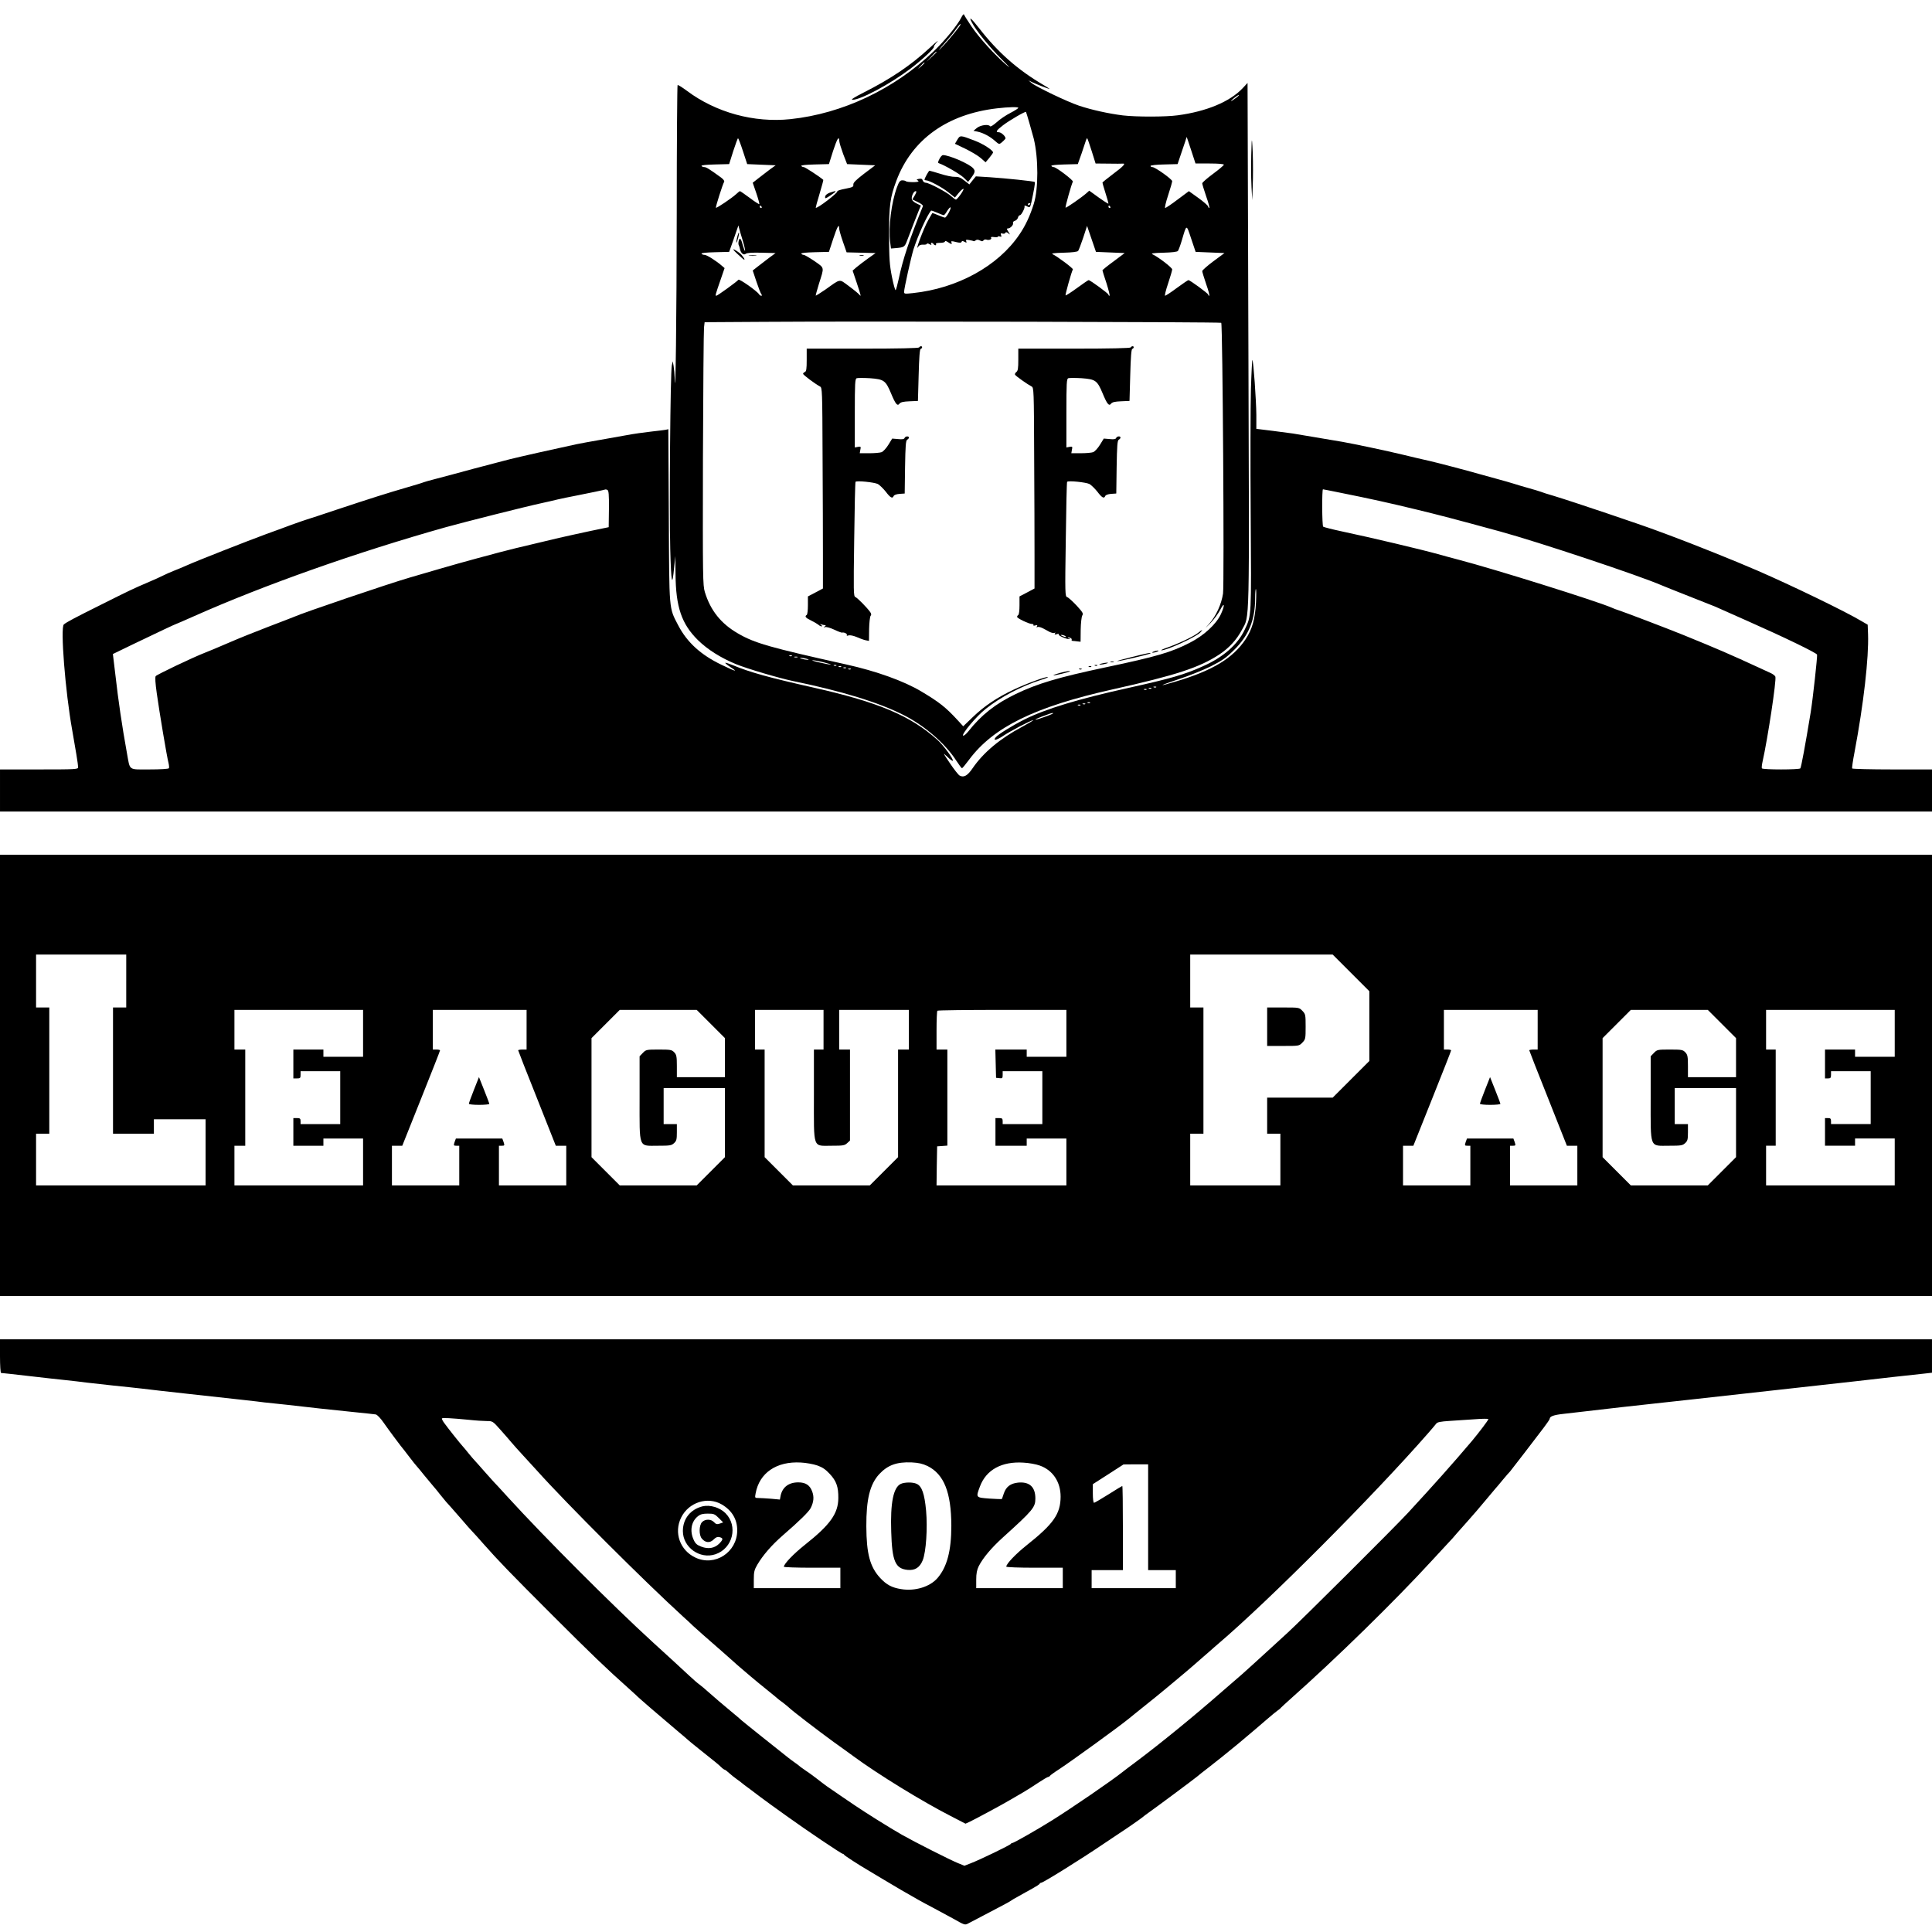
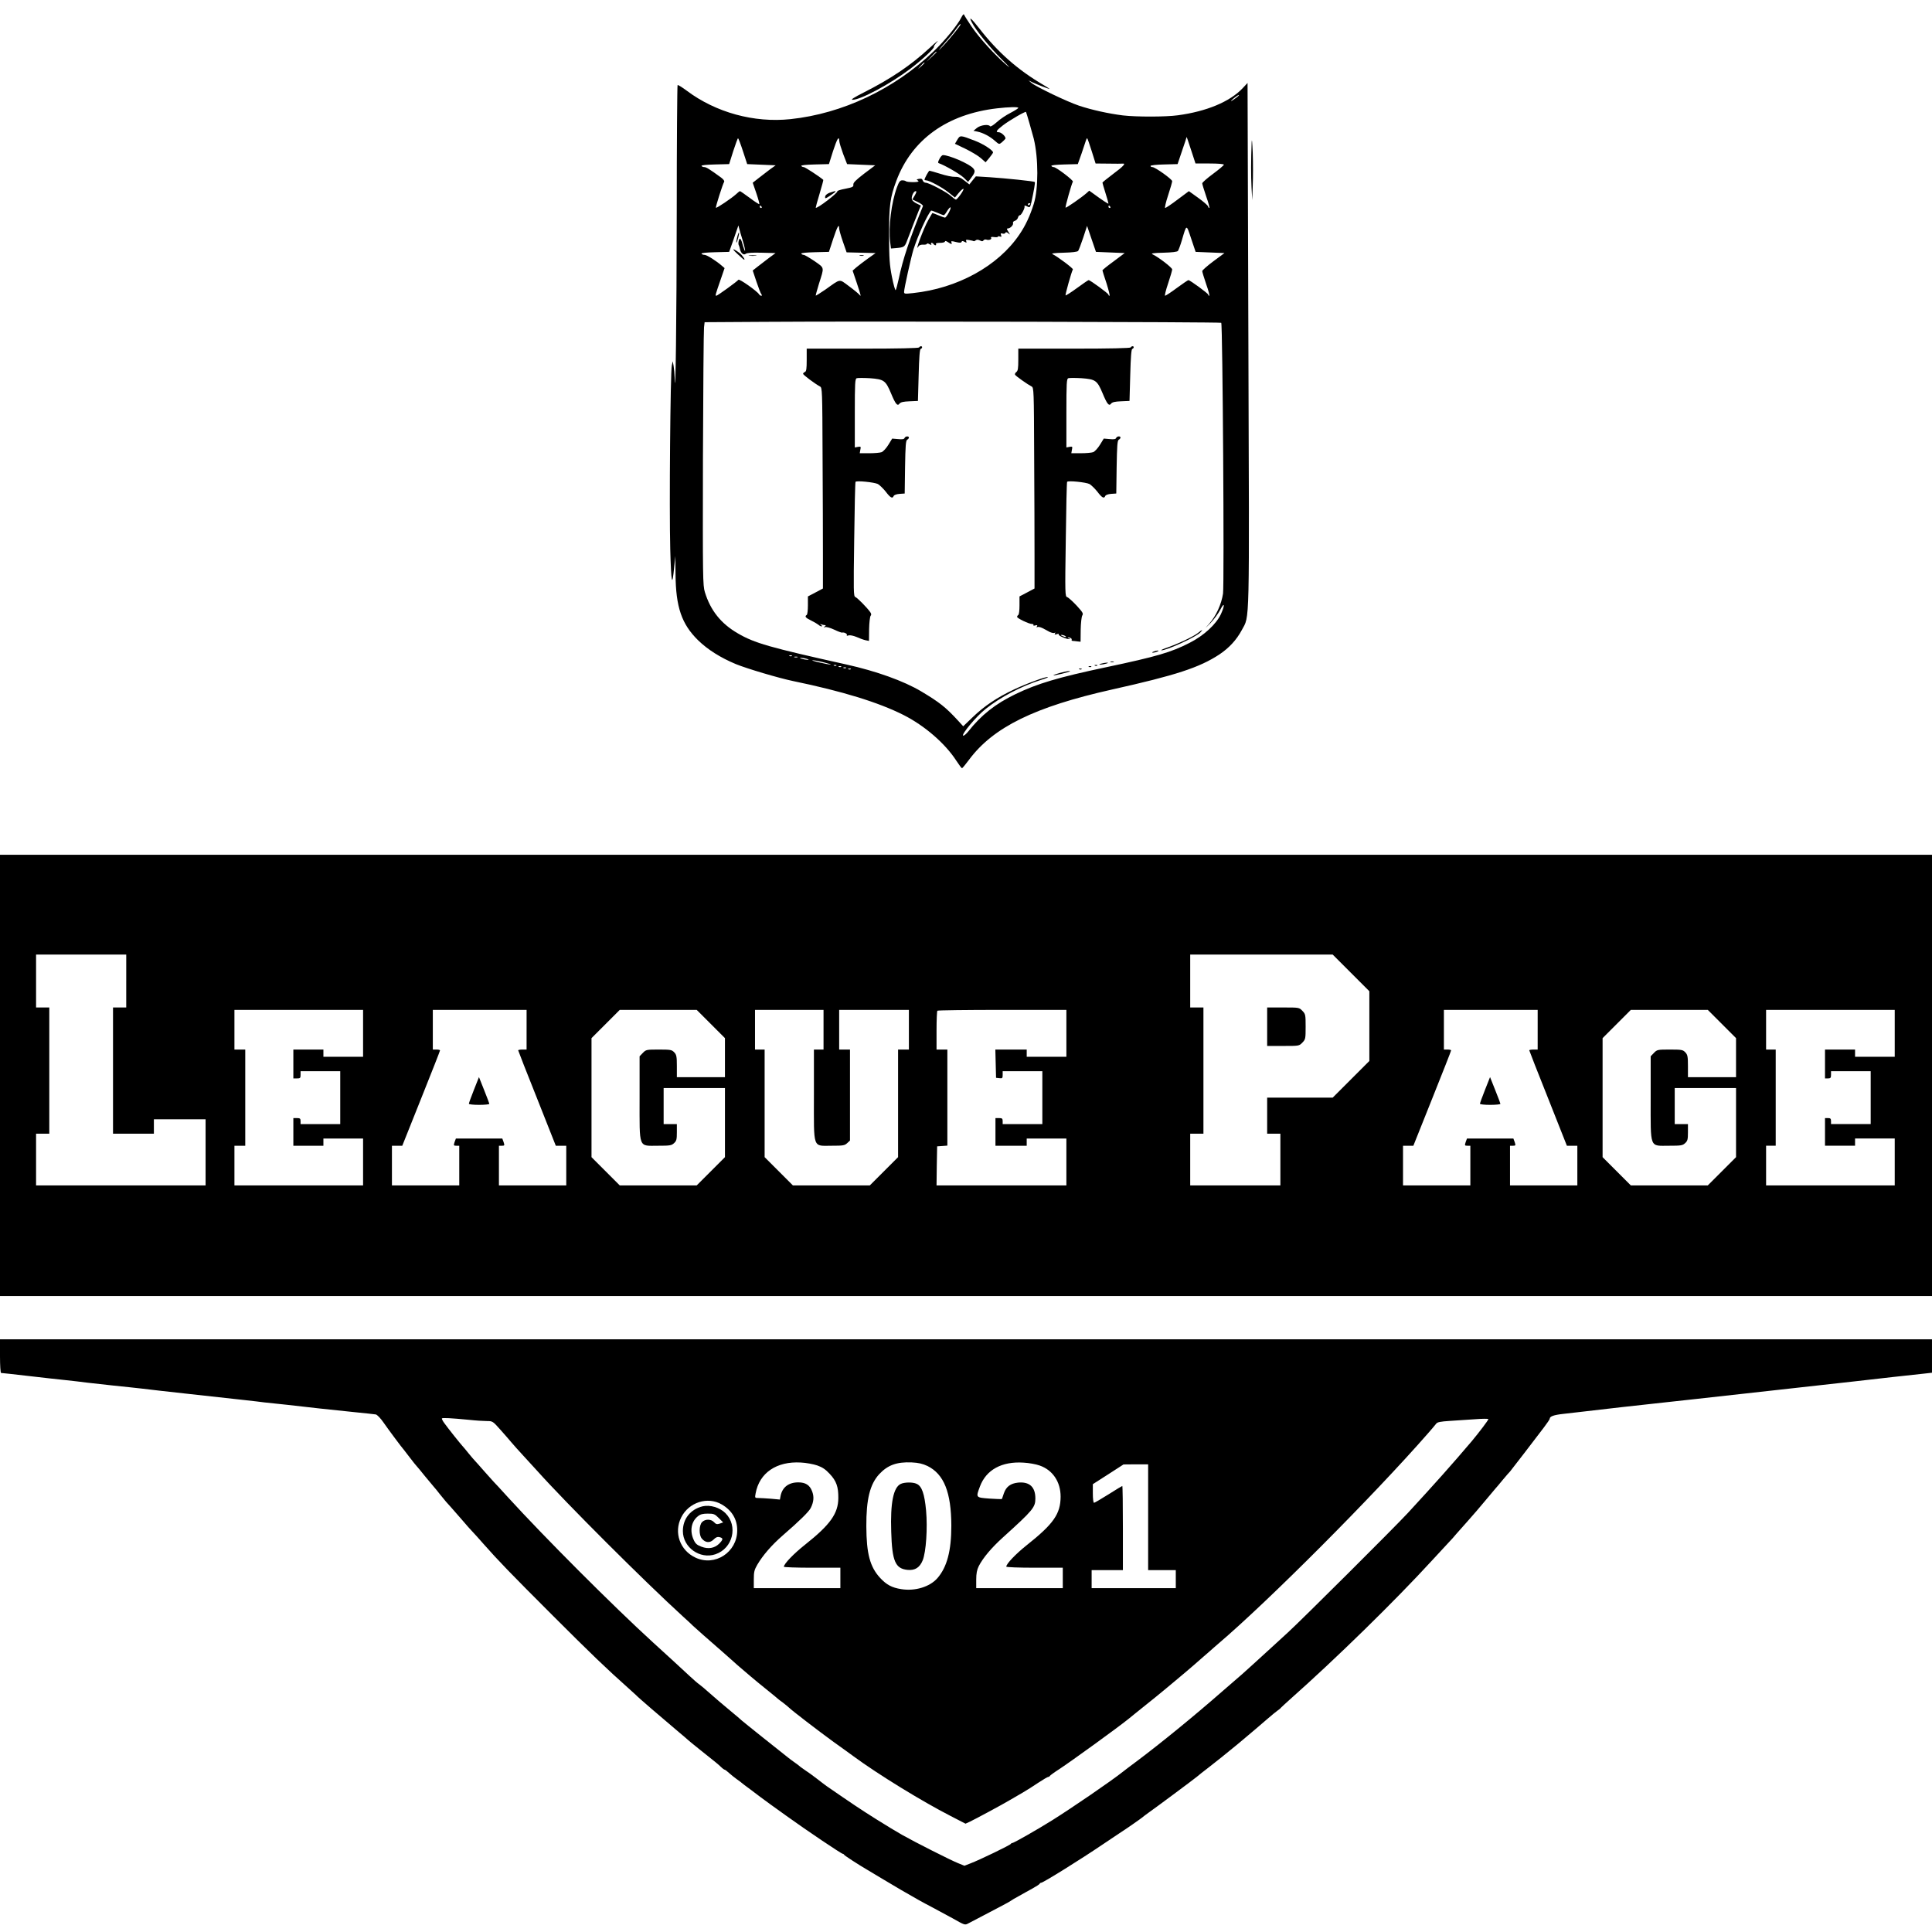
<svg xmlns="http://www.w3.org/2000/svg" version="1.0" width="1607pt" height="1607pt" viewBox="0 0 1607 1607" preserveAspectRatio="xMidYMid meet">
  <g transform="translate(0,1607) scale(0.1,-0.1)" fill="#000000" stroke="none">
    <path d="M7998 15928 c-31 -64 -138 -195 -234 -287 -327 -313 -756 -516 -1189 -562 -303 -32 -620 55 -862 236 -39 29 -74 51 -77 47 -3 -3 -7 -480 -7 -1061 -1 -890 -10 -1599 -17 -1376 -1 33 -5 78 -9 100 l-7 40 -8 -35 c-12 -53 -22 -1197 -13 -1525 8 -293 16 -328 33 -150 l9 90 2 -150 c2 -275 51 -416 187 -550 81 -79 188 -146 315 -199 93 -38 356 -116 476 -141 407 -84 710 -177 918 -282 176 -89 347 -237 440 -381 22 -34 43 -62 47 -62 3 0 30 32 58 70 201 271 547 441 1191 585 529 118 725 182 891 291 81 54 143 121 187 203 67 126 63 -24 55 2378 l-7 2173 -41 -44 c-106 -112 -300 -193 -539 -225 -100 -14 -347 -14 -457 -1 -120 15 -260 46 -365 81 -99 33 -355 156 -395 189 l-25 21 31 -15 c35 -17 136 -56 144 -56 3 0 -20 15 -50 33 -214 125 -381 273 -534 470 -68 87 -92 106 -62 50 34 -66 146 -204 245 -303 67 -67 83 -85 44 -52 -98 84 -226 225 -291 320 -32 48 -61 93 -63 100 -3 8 -11 -1 -21 -20z m-8 -61 c0 -9 -82 -111 -135 -168 -67 -73 -55 -52 17 29 26 29 62 73 79 98 29 40 39 50 39 41z m-200 -230 c0 -2 -19 -21 -42 -42 l-43 -40 40 43 c36 39 45 47 45 39z m-100 -90 c0 -2 -12 -14 -27 -28 l-28 -24 24 28 c23 25 31 32 31 24z m2590 -292 c-19 -14 -36 -25 -39 -25 -10 0 53 49 63 50 6 0 -5 -11 -24 -25z m-1810 -82 c0 -5 -29 -23 -65 -42 -36 -18 -88 -53 -115 -78 -28 -25 -51 -39 -55 -33 -12 19 -79 10 -109 -14 l-29 -24 34 -7 c47 -10 102 -39 144 -76 35 -31 36 -31 58 -13 12 11 25 23 29 29 10 13 -31 55 -54 55 -30 0 -21 15 35 58 52 40 186 118 191 111 4 -6 53 -177 65 -224 39 -163 39 -415 0 -540 -30 -97 -69 -182 -120 -256 -177 -262 -515 -448 -886 -487 -66 -7 -73 -7 -73 10 0 28 58 287 78 353 38 118 115 289 147 323 2 2 25 -6 50 -17 26 -12 51 -21 55 -21 5 0 18 17 30 38 13 20 25 32 27 26 4 -13 -35 -84 -47 -84 -5 0 -30 9 -56 20 -26 11 -48 19 -49 18 -1 -2 -17 -28 -34 -59 -40 -71 -118 -281 -81 -218 6 10 21 15 40 14 16 -1 30 2 30 7 0 5 10 4 21 -3 15 -8 19 -8 15 0 -4 6 -3 11 3 11 5 0 13 -4 16 -10 3 -5 11 -10 16 -10 6 0 7 5 4 10 -4 6 10 10 34 10 24 0 41 5 41 11 0 7 10 5 25 -5 30 -20 36 -20 29 -2 -5 12 2 12 37 3 32 -8 44 -7 47 1 3 9 9 9 24 1 18 -10 20 -9 15 4 -5 14 -1 15 26 10 18 -3 34 -7 36 -9 2 -2 10 1 17 7 9 7 19 7 35 -1 17 -9 23 -9 29 0 5 7 15 10 24 7 21 -8 48 2 40 15 -5 7 5 9 25 6 17 -2 31 -1 31 3 0 5 8 5 17 2 13 -5 15 -2 10 11 -6 15 -3 17 12 13 11 -3 22 0 24 7 3 7 10 6 23 -4 18 -15 18 -14 1 13 -14 22 -15 27 -3 27 20 0 48 30 42 45 -2 7 4 15 15 18 11 3 23 15 26 26 3 12 10 21 17 21 11 0 42 59 38 73 -3 10 6 9 28 -3 16 -8 19 -4 29 38 21 97 33 164 28 168 -6 7 -242 31 -376 40 l-114 7 -27 -33 -27 -34 -41 32 c-30 24 -49 32 -78 31 -22 -1 -76 10 -122 25 -46 14 -86 26 -91 26 -6 0 -41 -63 -41 -75 0 -3 6 -5 13 -5 25 0 134 -58 186 -100 l54 -43 32 39 c18 22 36 36 39 33 7 -7 -51 -89 -63 -89 -5 0 -22 13 -39 28 -35 33 -185 112 -212 112 -10 0 -21 8 -25 19 -4 14 -12 17 -33 13 -15 -3 -21 -7 -14 -9 6 -3 12 -8 12 -11 0 -10 -96 -9 -106 1 -4 4 -17 7 -29 7 -18 0 -27 -11 -44 -57 -47 -128 -72 -332 -57 -455 l7 -55 37 3 c70 6 76 9 94 55 42 111 88 227 102 262 l16 37 -35 17 c-19 9 -37 24 -40 34 -7 22 14 69 31 69 10 0 7 -10 -7 -35 l-20 -34 46 -22 c25 -12 44 -27 42 -33 -111 -273 -168 -444 -202 -608 -10 -45 -21 -87 -25 -91 -4 -5 -18 45 -31 110 -20 102 -23 149 -24 348 0 248 9 313 61 452 129 343 422 554 838 602 95 11 176 13 176 4z m1592 -463 c70 0 118 -4 118 -10 0 -5 -40 -39 -90 -76 -49 -36 -90 -72 -90 -79 0 -7 15 -56 33 -109 19 -53 30 -96 26 -96 -4 0 -9 6 -11 14 -2 8 -38 39 -81 70 l-78 56 -94 -70 c-51 -39 -98 -70 -103 -70 -6 0 5 47 24 105 19 57 34 110 34 118 0 16 -142 117 -164 117 -9 0 -16 4 -16 10 0 5 49 11 113 12 l112 3 37 110 c21 61 38 112 38 115 1 3 17 -46 37 -107 l37 -113 118 0z m-3882 102 l35 -107 119 -5 118 -5 -45 -32 c-24 -18 -67 -51 -95 -73 l-51 -40 30 -87 c16 -47 27 -88 25 -91 -3 -2 -39 21 -80 52 -42 31 -78 56 -81 56 -3 0 -18 -11 -32 -25 -36 -33 -163 -119 -168 -113 -5 4 56 195 68 215 5 7 -5 21 -25 36 -96 70 -124 87 -139 87 -10 0 -21 4 -24 10 -3 6 39 10 112 12 l118 3 34 108 c19 59 37 107 40 107 3 0 22 -49 41 -108z m801 86 c0 -13 15 -61 32 -108 l33 -85 117 -5 117 -5 -93 -70 c-70 -54 -91 -75 -89 -91 2 -18 -6 -22 -67 -34 -39 -7 -68 -17 -66 -21 8 -11 -170 -148 -180 -137 -1 1 13 54 32 116 19 63 33 115 31 116 -35 30 -152 106 -162 106 -8 0 -18 4 -21 10 -3 6 39 10 112 12 l118 3 34 108 c34 103 50 131 52 85z m2099 -83 l33 -105 106 -1 c58 -1 112 -1 119 0 30 4 6 -23 -78 -85 -49 -37 -90 -70 -90 -73 0 -3 11 -42 25 -86 14 -44 25 -83 25 -88 0 -6 -52 28 -132 87 l-28 20 -22 -20 c-42 -37 -170 -126 -175 -121 -4 5 50 198 61 216 7 10 -139 121 -159 121 -8 0 -17 4 -20 10 -3 6 38 10 107 12 l113 3 32 90 c17 50 33 98 36 108 3 9 7 17 10 17 2 0 19 -47 37 -105z m-510 -439 c0 -3 -4 -8 -10 -11 -5 -3 -10 -1 -10 4 0 6 5 11 10 11 6 0 10 -2 10 -4z m-2235 -26 c3 -5 1 -10 -4 -10 -6 0 -11 5 -11 10 0 6 2 10 4 10 3 0 8 -4 11 -10z m2900 0 c3 -5 1 -10 -4 -10 -6 0 -11 5 -11 10 0 6 2 10 4 10 3 0 8 -4 11 -10z m-3058 -278 c14 -46 23 -85 20 -88 -2 -3 -9 15 -16 38 -16 63 -28 78 -36 46 -4 -15 -4 -32 0 -37 3 -6 8 -21 10 -33 7 -34 31 -54 48 -39 10 8 52 11 132 9 l116 -3 -53 -39 c-29 -22 -72 -55 -95 -73 l-42 -33 31 -93 c17 -50 35 -98 41 -104 6 -9 6 -13 -1 -13 -6 0 -15 6 -19 13 -16 26 -165 131 -171 120 -10 -14 -174 -133 -184 -133 -10 0 -8 7 37 137 l32 93 -21 18 c-46 41 -127 92 -145 92 -11 0 -23 4 -26 10 -3 6 39 10 112 12 l118 3 32 90 c17 50 34 99 38 110 l7 20 5 -20 c2 -11 16 -57 30 -103z m803 98 c0 -12 14 -61 31 -110 l31 -89 121 -3 120 -3 -63 -45 c-35 -25 -78 -58 -96 -73 l-32 -28 34 -101 c37 -112 39 -120 21 -98 -7 8 -45 40 -86 70 -84 62 -65 64 -196 -29 -42 -29 -78 -51 -80 -50 -1 2 11 47 27 99 45 142 48 128 -37 188 -42 28 -82 52 -90 52 -7 0 -17 4 -20 10 -3 6 39 10 112 12 l118 3 35 107 c34 103 50 132 50 88z m2256 -200 l119 -5 -92 -69 c-51 -37 -93 -71 -93 -75 0 -3 15 -52 34 -108 18 -57 29 -103 25 -103 -5 0 -9 4 -9 9 0 10 -152 121 -165 121 -4 0 -48 -30 -97 -66 -49 -36 -92 -63 -95 -61 -4 5 50 198 61 216 5 8 -129 108 -169 127 -14 6 14 10 92 12 72 2 114 7 121 15 5 7 24 56 42 110 l32 98 37 -108 37 -108 120 -5z m829 0 l120 -5 -92 -68 c-51 -38 -93 -75 -93 -82 0 -7 15 -56 33 -109 19 -53 30 -96 25 -96 -4 0 -8 4 -8 9 0 10 -152 121 -165 121 -4 0 -47 -29 -96 -65 -48 -36 -93 -65 -98 -65 -5 0 6 46 25 102 19 56 34 109 34 117 0 15 -116 104 -164 126 -16 7 7 11 91 13 72 2 115 7 121 15 5 7 20 46 32 87 41 139 37 138 78 15 l37 -110 120 -5z m93 -585 c12 -12 26 -2172 15 -2252 -13 -88 -58 -187 -115 -251 -39 -44 -38 -44 10 5 29 30 66 80 82 111 36 71 40 39 5 -37 -40 -84 -140 -177 -260 -238 -154 -79 -274 -114 -695 -203 -398 -84 -572 -136 -754 -224 -166 -80 -285 -174 -392 -310 -17 -21 -36 -37 -42 -35 -20 7 110 162 185 221 123 99 301 192 465 244 32 9 56 19 54 22 -9 8 -174 -52 -282 -103 -141 -66 -249 -139 -345 -232 l-77 -74 -43 47 c-103 112 -154 152 -306 243 -146 87 -375 169 -623 224 -639 142 -765 178 -903 259 -140 81 -227 190 -274 343 -17 57 -18 115 -16 1110 2 578 6 1069 9 1092 l5 43 487 3 c792 6 3803 -1 3810 -8z m-3571 -2771 c-3 -3 -12 -4 -19 -1 -8 3 -5 6 6 6 11 1 17 -2 13 -5z m46 -11 c-7 -2 -19 -2 -25 0 -7 3 -2 5 12 5 14 0 19 -2 13 -5z m77 -13 c20 -6 21 -8 5 -8 -11 0 -31 4 -45 8 -20 6 -21 8 -5 8 11 0 31 -4 45 -8z m145 -30 c92 -23 62 -24 -40 0 -44 10 -69 18 -55 18 14 0 57 -8 95 -18z m102 -26 c-3 -3 -12 -4 -19 -1 -8 3 -5 6 6 6 11 1 17 -2 13 -5z m40 -10 c-3 -3 -12 -4 -19 -1 -8 3 -5 6 6 6 11 1 17 -2 13 -5z m40 -10 c-3 -3 -12 -4 -19 -1 -8 3 -5 6 6 6 11 1 17 -2 13 -5z m40 -10 c-3 -3 -12 -4 -19 -1 -8 3 -5 6 6 6 11 1 17 -2 13 -5z" />
    <path d="M7963 14908 l-20 -34 86 -41 c47 -23 105 -57 128 -77 l41 -36 31 37 c17 21 31 41 31 45 0 18 -82 71 -150 97 -122 47 -124 48 -147 9z" />
    <path d="M7814 14748 c-13 -25 -14 -33 -4 -36 49 -17 172 -88 204 -118 l38 -37 19 24 c40 53 44 67 23 90 -33 37 -199 109 -251 109 -7 0 -20 -14 -29 -32z" />
    <path d="M6901 14467 c-19 -7 -35 -20 -37 -29 -3 -23 -1 -23 46 8 56 37 53 43 -9 21z" />
    <path d="M6132 14098 c-6 -23 -9 -44 -7 -46 2 -2 9 15 15 38 6 23 9 44 7 46 -2 3 -9 -14 -15 -38z" />
    <path d="M6100 13995 c0 -5 13 -19 70 -70 31 -29 30 -13 -2 25 -15 18 -68 53 -68 45z" />
    <path d="M6233 13943 c15 -2 39 -2 55 0 15 2 2 4 -28 4 -30 0 -43 -2 -27 -4z" />
    <path d="M7153 13943 c9 -2 23 -2 30 0 6 3 -1 5 -18 5 -16 0 -22 -2 -12 -5z" />
    <path d="M7645 13180 c-4 -6 -172 -10 -471 -10 l-464 0 0 -94 c0 -74 -3 -95 -15 -100 -8 -3 -15 -10 -15 -15 0 -10 100 -84 141 -106 18 -9 19 -32 21 -577 2 -313 3 -688 3 -835 l0 -268 -62 -33 -63 -33 0 -74 c0 -41 -4 -77 -10 -80 -19 -12 -10 -24 38 -47 26 -13 53 -29 60 -35 7 -7 19 -13 25 -13 7 0 6 5 -3 11 -12 9 -12 10 3 5 10 -3 24 -6 30 -6 7 0 6 -5 -3 -11 -12 -9 -12 -10 3 -5 10 3 43 -6 75 -21 31 -15 61 -26 66 -25 16 5 46 -10 40 -20 -4 -6 1 -8 14 -3 13 3 39 -2 66 -13 24 -11 57 -23 74 -27 l30 -6 1 97 c1 54 7 104 12 111 8 8 7 18 -3 32 -26 37 -106 118 -123 125 -16 6 -16 41 -10 478 3 259 8 475 11 480 7 12 155 -3 186 -18 14 -8 43 -36 65 -63 39 -52 57 -61 66 -37 4 9 23 16 49 18 l43 3 3 220 c3 178 6 221 18 228 8 4 14 12 14 17 0 15 -30 12 -36 -3 -4 -10 -19 -13 -54 -9 l-49 4 -32 -52 c-17 -28 -43 -56 -56 -61 -13 -5 -60 -9 -103 -9 l-79 0 5 29 c6 26 4 28 -20 24 l-26 -5 0 285 c0 253 2 286 16 291 9 3 59 3 111 0 115 -9 129 -18 174 -125 38 -92 54 -110 71 -86 10 12 32 17 83 19 l70 3 6 214 c4 152 9 216 17 219 14 4 16 22 3 22 -6 0 -13 -4 -16 -10z" />
    <path d="M9405 13180 c-4 -6 -172 -10 -471 -10 l-464 0 0 -91 c0 -74 -3 -94 -17 -104 -9 -7 -13 -17 -10 -22 7 -12 105 -81 138 -98 18 -9 19 -31 21 -577 2 -313 3 -688 3 -835 l0 -268 -62 -33 -63 -33 0 -74 c0 -41 -4 -77 -10 -80 -5 -3 -10 -11 -10 -16 0 -12 98 -59 123 -59 10 0 16 -4 13 -9 -4 -5 4 -7 16 -3 16 4 19 2 13 -8 -5 -9 -4 -11 3 -6 7 4 25 0 42 -8 16 -9 44 -23 60 -32 17 -8 35 -12 42 -8 7 5 8 3 3 -6 -6 -9 -2 -10 15 -5 14 5 20 3 16 -3 -6 -10 83 -46 92 -37 3 3 -1 5 -8 5 -7 0 -11 2 -8 5 8 9 38 -6 32 -16 -3 -5 1 -9 8 -10 7 0 25 -2 39 -4 l27 -3 1 99 c1 57 7 108 13 119 11 17 4 27 -47 83 -33 35 -68 67 -78 70 -18 5 -19 24 -12 478 3 260 8 476 11 481 7 12 155 -3 186 -18 14 -8 43 -36 65 -63 39 -52 57 -61 66 -37 4 9 23 16 49 18 l43 3 3 220 c3 178 6 221 18 228 8 4 14 12 14 17 0 15 -30 12 -36 -3 -4 -10 -19 -13 -54 -9 l-49 4 -32 -52 c-17 -28 -43 -56 -56 -61 -13 -5 -60 -9 -103 -9 l-79 0 5 29 c6 26 4 28 -20 24 l-26 -5 0 285 c0 253 2 286 16 291 9 3 59 3 111 0 115 -9 129 -18 174 -125 38 -92 54 -110 71 -86 10 12 32 17 83 19 l70 3 6 214 c4 152 9 216 17 219 14 4 16 22 3 22 -6 0 -13 -4 -16 -10z m-545 -2400 c18 -12 2 -12 -25 0 -13 6 -15 9 -5 9 8 0 22 -4 30 -9z" />
    <path d="M9963 10804 c-38 -29 -159 -87 -253 -120 -36 -12 -58 -23 -50 -23 43 -2 292 112 326 150 23 26 15 24 -23 -7z" />
    <path d="M9595 10650 c-13 -5 -14 -9 -5 -9 8 0 24 4 35 9 13 5 14 9 5 9 -8 0 -24 -4 -35 -9z" />
-     <path d="M9410 10604 c-74 -18 -126 -33 -115 -33 22 -1 266 57 274 64 8 9 -23 3 -159 -31z" />
    <path d="M9238 10563 c6 -2 18 -2 25 0 6 3 1 5 -13 5 -14 0 -19 -2 -12 -5z" />
    <path d="M9160 10550 c-20 -6 -21 -8 -5 -8 11 0 31 4 45 8 20 6 21 8 5 8 -11 0 -31 -4 -45 -8z" />
    <path d="M9108 10533 c7 -3 16 -2 19 1 4 3 -2 6 -13 5 -11 0 -14 -3 -6 -6z" />
    <path d="M9058 10523 c7 -3 16 -2 19 1 4 3 -2 6 -13 5 -11 0 -14 -3 -6 -6z" />
    <path d="M8978 10503 c7 -3 16 -2 19 1 4 3 -2 6 -13 5 -11 0 -14 -3 -6 -6z" />
    <path d="M8817 10473 c-32 -9 -56 -17 -54 -20 5 -4 129 26 136 33 8 7 -23 2 -82 -13z" />
    <path d="M7730 15669 c-154 -142 -315 -251 -539 -365 -91 -46 -118 -64 -99 -64 67 0 312 131 480 258 94 71 202 171 196 183 -2 4 6 16 16 28 34 37 13 22 -54 -40z" />
-     <path d="M10411 14885 c-6 -146 -6 -274 -1 -375 l6 -105 4 120 c3 66 3 190 0 275 -4 91 -7 126 -9 85z" />
-     <path d="M10405 12833 c-4 -136 -5 -605 -2 -1041 6 -861 7 -840 -49 -958 -59 -126 -179 -231 -351 -307 -151 -68 -261 -100 -613 -178 -426 -94 -694 -176 -870 -264 -101 -51 -218 -123 -238 -148 -26 -31 6 -25 59 10 60 41 236 133 253 133 6 0 -36 -25 -93 -56 -184 -98 -322 -214 -411 -344 -42 -62 -73 -80 -108 -61 -10 5 -47 52 -81 103 -60 89 -61 91 -22 54 22 -22 43 -37 46 -34 10 10 -76 127 -128 174 -222 200 -489 313 -1027 434 -378 85 -532 128 -674 187 -32 13 -60 22 -63 20 -2 -3 17 -19 43 -36 67 -44 45 -38 -74 19 -173 83 -287 187 -361 329 -78 150 -74 110 -78 914 l-4 717 -22 -5 c-12 -2 -67 -9 -122 -15 -55 -6 -147 -19 -205 -30 -58 -10 -161 -29 -230 -41 -69 -12 -152 -27 -185 -34 -182 -39 -467 -103 -555 -125 -19 -5 -71 -19 -115 -30 -112 -29 -286 -75 -375 -100 -41 -11 -104 -28 -140 -37 -36 -9 -74 -20 -85 -24 -11 -5 -74 -24 -140 -43 -162 -47 -307 -93 -575 -182 -124 -42 -238 -79 -255 -84 -16 -5 -75 -25 -130 -45 -55 -21 -149 -55 -210 -77 -150 -55 -575 -222 -655 -258 -36 -16 -88 -38 -115 -48 -28 -11 -68 -29 -90 -40 -22 -11 -74 -35 -115 -52 -138 -59 -164 -72 -390 -185 -231 -115 -295 -149 -319 -169 -30 -24 12 -559 69 -876 27 -151 50 -291 50 -312 0 -17 -22 -18 -325 -18 l-325 0 0 -175 0 -175 8035 0 8035 0 0 175 0 175 -329 0 c-182 0 -332 4 -335 8 -3 4 6 66 20 138 75 398 119 784 112 979 l-3 79 -50 29 c-135 81 -582 297 -865 420 -191 83 -541 223 -735 295 -44 16 -89 33 -100 37 -129 49 -714 246 -860 290 -49 14 -99 30 -110 35 -11 4 -56 18 -100 30 -44 12 -100 29 -125 37 -25 8 -88 26 -140 40 -52 14 -117 32 -145 40 -108 31 -353 95 -410 108 -55 12 -149 34 -235 55 -115 28 -403 89 -495 105 -229 39 -384 65 -410 69 -17 2 -92 12 -167 22 l-138 17 0 116 c-1 122 -24 448 -33 457 -2 3 -8 -107 -12 -243z m-5353 -838 c11 -5 14 -36 13 -158 l-2 -152 -154 -32 c-85 -18 -201 -44 -259 -57 -58 -14 -163 -39 -235 -56 -71 -16 -188 -45 -260 -64 -325 -87 -336 -90 -750 -211 -178 -52 -886 -292 -960 -326 -11 -5 -108 -42 -215 -83 -107 -41 -249 -98 -315 -127 -131 -56 -164 -70 -210 -88 -103 -40 -402 -183 -410 -195 -6 -10 -3 -58 9 -143 23 -164 84 -527 97 -576 5 -20 7 -42 4 -47 -4 -6 -71 -10 -161 -10 -180 0 -161 -13 -188 135 -41 226 -72 438 -96 650 -6 50 -13 109 -16 133 l-5 42 163 79 c218 105 359 171 363 171 2 0 71 30 152 66 583 259 1346 529 2088 738 167 46 661 171 800 201 44 10 105 23 135 31 30 7 102 22 160 33 88 17 231 47 237 50 1 1 8 -1 15 -4z m6104 -25 c235 -47 403 -84 629 -139 186 -45 309 -77 690 -181 319 -87 1164 -369 1345 -448 14 -6 113 -46 220 -88 107 -42 209 -82 225 -89 17 -8 138 -62 270 -120 310 -137 573 -265 579 -280 4 -12 -35 -368 -53 -480 -45 -274 -78 -451 -86 -466 -8 -12 -312 -12 -320 0 -3 5 0 31 6 58 42 187 117 679 106 705 -3 8 -22 23 -44 32 -21 10 -56 26 -78 36 -267 123 -358 162 -640 277 -135 55 -511 198 -545 208 -14 4 -38 13 -55 21 -124 54 -969 319 -1275 399 -58 15 -134 36 -170 46 -132 37 -553 137 -799 189 -80 17 -149 35 -155 39 -10 8 -11 311 -2 311 2 0 70 -13 152 -30z m-709 -912 c-7 -136 -31 -222 -87 -306 -105 -157 -274 -260 -581 -351 -157 -47 -142 -36 26 20 83 27 202 75 265 106 97 49 127 70 196 138 122 121 174 249 174 431 0 41 3 74 6 74 4 0 4 -51 1 -112z m-830 -704 c-3 -3 -12 -4 -19 -1 -8 3 -5 6 6 6 11 1 17 -2 13 -5z m-40 -10 c-3 -3 -12 -4 -19 -1 -8 3 -5 6 6 6 11 1 17 -2 13 -5z m-40 -10 c-3 -3 -12 -4 -19 -1 -8 3 -5 6 6 6 11 1 17 -2 13 -5z m-470 -110 c-3 -3 -12 -4 -19 -1 -8 3 -5 6 6 6 11 1 17 -2 13 -5z m-40 -10 c-3 -3 -12 -4 -19 -1 -8 3 -5 6 6 6 11 1 17 -2 13 -5z m-40 -10 c-3 -3 -12 -4 -19 -1 -8 3 -5 6 6 6 11 1 17 -2 13 -5z m-228 -68 c-8 -9 -142 -56 -146 -52 -3 2 20 13 49 24 29 10 60 22 68 25 19 7 35 8 29 3z" />
+     <path d="M10411 14885 c-6 -146 -6 -274 -1 -375 l6 -105 4 120 c3 66 3 190 0 275 -4 91 -7 126 -9 85" />
    <path d="M0 7125 l0 -1835 8035 0 8035 0 0 1835 0 1835 -8035 0 -8035 0 0 -1835z m1050 785 l0 -220 -55 0 -55 0 0 -525 0 -525 170 0 170 0 0 60 0 60 215 0 215 0 0 -275 0 -275 -705 0 -705 0 0 215 0 215 55 0 55 0 0 525 0 525 -55 0 -55 0 0 220 0 220 375 0 375 0 0 -220z m10187 68 l153 -153 0 -290 0 -290 -152 -152 -153 -153 -272 0 -273 0 0 -150 0 -150 55 0 55 0 0 -215 0 -215 -375 0 -375 0 0 215 0 215 55 0 55 0 0 525 0 525 -55 0 -55 0 0 220 0 220 592 0 593 0 152 -152z m-8217 -503 l0 -195 -165 0 -165 0 0 30 0 30 -125 0 -125 0 0 -120 0 -120 30 0 c27 0 30 3 30 30 l0 30 165 0 165 0 0 -220 0 -220 -165 0 -165 0 0 25 c0 21 -5 25 -30 25 l-30 0 0 -115 0 -115 125 0 125 0 0 30 0 30 165 0 165 0 0 -195 0 -195 -535 0 -535 0 0 165 0 165 45 0 45 0 0 400 0 400 -45 0 -45 0 0 165 0 165 535 0 535 0 0 -195z m1360 30 l0 -165 -35 0 c-19 0 -35 -3 -35 -6 0 -3 70 -183 157 -400 l156 -394 44 0 43 0 0 -165 0 -165 -280 0 -280 0 0 165 0 165 24 0 c23 0 24 2 15 30 l-11 30 -193 0 -193 0 -11 -30 c-9 -28 -8 -30 15 -30 l24 0 0 -165 0 -165 -280 0 -280 0 0 165 0 165 43 0 43 0 157 393 c86 215 157 395 157 400 0 4 -13 7 -30 7 l-30 0 0 165 0 165 390 0 390 0 0 -165z m1532 48 l118 -118 0 -162 0 -163 -200 0 -200 0 0 92 c0 80 -3 95 -22 115 -20 21 -30 23 -128 23 -103 0 -107 -1 -133 -28 l-27 -28 0 -346 c0 -429 -12 -398 153 -398 100 0 113 2 134 22 20 18 23 31 23 90 l0 68 -55 0 -55 0 0 150 0 150 255 0 255 0 0 -287 0 -288 -117 -117 -118 -118 -320 0 -320 0 -118 118 -117 117 0 495 0 495 117 117 118 118 320 0 320 0 117 -117z m938 -48 l0 -165 -40 0 -40 0 0 -377 c0 -459 -13 -423 149 -423 94 0 107 2 128 22 l23 21 0 379 0 378 -45 0 -45 0 0 165 0 165 290 0 290 0 0 -165 0 -165 -45 0 -45 0 0 -447 0 -448 -117 -117 -118 -118 -320 0 -320 0 -118 118 -117 117 0 448 0 447 -40 0 -40 0 0 165 0 165 285 0 285 0 0 -165z m2020 -30 l0 -195 -165 0 -165 0 0 30 0 30 -130 0 -131 0 3 -117 3 -118 28 -3 c24 -3 27 0 27 27 l0 31 165 0 165 0 0 -220 0 -220 -165 0 -165 0 0 25 c0 21 -5 25 -30 25 l-30 0 0 -115 0 -115 130 0 130 0 0 30 0 30 165 0 165 0 0 -195 0 -195 -540 0 -540 0 2 163 3 162 43 3 42 3 0 400 0 399 -45 0 -45 0 0 158 c0 87 3 162 7 165 3 4 246 7 540 7 l533 0 0 -195z m3920 30 l0 -165 -35 0 c-19 0 -35 -3 -35 -6 0 -3 70 -183 157 -400 l156 -394 44 0 43 0 0 -165 0 -165 -280 0 -280 0 0 165 0 165 24 0 c23 0 24 2 15 30 l-11 30 -193 0 -193 0 -11 -30 c-9 -28 -8 -30 15 -30 l24 0 0 -165 0 -165 -280 0 -280 0 0 165 0 165 43 0 43 0 157 393 c86 215 157 395 157 400 0 4 -13 7 -30 7 l-30 0 0 165 0 165 390 0 390 0 0 -165z m1532 48 l118 -118 0 -162 0 -163 -200 0 -200 0 0 92 c0 80 -3 95 -22 115 -20 21 -30 23 -128 23 -103 0 -107 -1 -133 -28 l-27 -28 0 -346 c0 -429 -12 -398 153 -398 100 0 113 2 134 22 20 18 23 31 23 90 l0 68 -55 0 -55 0 0 150 0 150 255 0 255 0 0 -287 0 -288 -117 -117 -118 -118 -320 0 -320 0 -118 118 -117 117 0 495 0 495 117 117 118 118 320 0 320 0 117 -117z m1438 -78 l0 -195 -165 0 -165 0 0 30 0 30 -125 0 -125 0 0 -120 0 -120 25 0 c21 0 25 5 25 30 l0 30 165 0 165 0 0 -220 0 -220 -165 0 -165 0 0 25 c0 20 -5 25 -25 25 l-25 0 0 -115 0 -115 125 0 125 0 0 30 0 30 165 0 165 0 0 -195 0 -195 -535 0 -535 0 0 165 0 165 40 0 40 0 0 400 0 400 -40 0 -40 0 0 165 0 165 535 0 535 0 0 -195z" />
    <path d="M10540 7530 l0 -160 133 0 c133 0 133 0 160 28 26 27 27 33 27 132 0 99 -1 105 -27 132 -27 28 -27 28 -160 28 l-133 0 0 -160z" />
    <path d="M3942 7005 c-23 -58 -42 -110 -42 -116 0 -5 38 -9 85 -9 47 0 85 4 85 8 0 4 -19 56 -43 115 l-43 108 -42 -106z" />
    <path d="M12352 7005 c-23 -58 -42 -110 -42 -116 0 -5 38 -9 85 -9 47 0 85 4 85 8 0 4 -19 56 -43 115 l-43 108 -42 -106z" />
    <path d="M0 4790 c0 -77 4 -140 9 -140 5 0 107 -11 227 -25 121 -14 262 -30 314 -35 52 -6 129 -14 170 -20 41 -5 143 -16 225 -25 83 -8 188 -20 235 -25 47 -6 229 -27 405 -46 176 -19 376 -42 445 -49 69 -8 145 -16 170 -20 25 -3 110 -12 190 -20 80 -9 199 -22 265 -30 66 -7 194 -21 285 -30 91 -9 174 -18 186 -20 12 -3 40 -32 64 -67 40 -58 158 -216 170 -228 3 -3 25 -32 50 -65 25 -33 50 -64 56 -70 5 -5 35 -41 66 -80 31 -38 65 -79 75 -90 10 -11 34 -40 53 -65 19 -24 42 -52 50 -61 17 -18 48 -53 135 -153 33 -39 71 -82 85 -96 14 -14 54 -59 90 -100 127 -144 229 -249 575 -595 317 -317 451 -446 630 -605 33 -30 62 -56 65 -59 11 -14 223 -196 355 -307 39 -32 72 -61 75 -64 3 -3 43 -37 90 -74 146 -116 163 -130 187 -153 13 -13 27 -23 31 -23 4 0 21 -13 37 -28 17 -15 46 -39 65 -52 19 -13 37 -27 40 -30 3 -3 34 -27 70 -53 36 -27 76 -57 90 -68 14 -11 47 -35 75 -55 27 -20 88 -63 135 -97 168 -121 459 -317 471 -317 4 0 9 -4 11 -8 2 -6 117 -81 196 -127 9 -6 69 -41 132 -79 63 -38 129 -77 145 -86 133 -77 172 -99 260 -145 55 -29 129 -69 165 -89 108 -61 105 -60 137 -43 15 8 62 32 103 54 41 22 113 60 160 84 47 24 87 47 90 50 3 3 31 20 63 37 31 18 83 46 115 64 31 17 59 35 60 40 2 4 8 8 13 8 16 0 331 196 512 319 54 36 115 77 136 91 55 35 181 123 195 135 6 6 27 21 46 35 45 31 379 279 405 301 11 10 58 47 105 83 47 37 92 72 100 79 8 7 42 34 75 61 33 26 82 67 109 90 27 22 70 59 96 81 26 22 73 63 105 90 32 28 68 57 79 65 12 8 26 19 31 26 6 6 39 37 75 69 379 336 873 819 1180 1154 52 57 114 124 137 148 23 23 53 58 68 76 15 17 58 66 95 107 37 41 103 118 146 170 43 52 81 97 84 100 3 3 30 34 59 70 30 36 57 67 61 70 3 3 57 73 120 155 63 83 136 178 162 212 26 34 48 67 48 71 0 21 33 33 116 42 49 6 127 15 174 20 185 22 442 51 575 65 77 8 241 26 365 40 124 14 286 32 360 40 74 8 216 24 315 35 99 11 261 29 360 40 99 11 221 25 270 30 150 18 516 58 583 65 l62 7 0 139 0 139 -8035 0 -8035 0 0 -140z m3903 -530 c54 -6 120 -10 146 -10 48 0 50 -1 113 -72 36 -40 78 -89 94 -108 16 -19 58 -66 94 -105 36 -39 89 -97 119 -130 242 -270 891 -918 1211 -1210 41 -37 80 -73 85 -79 6 -6 44 -40 85 -76 41 -36 77 -67 80 -70 3 -3 39 -34 80 -70 41 -36 84 -74 96 -85 12 -11 34 -31 50 -44 16 -13 56 -47 89 -76 33 -28 96 -80 140 -115 44 -35 82 -67 85 -70 3 -3 21 -17 42 -32 20 -15 42 -34 50 -41 26 -26 245 -194 373 -287 72 -51 146 -105 165 -119 204 -150 569 -374 805 -495 l126 -65 37 17 c44 21 268 141 333 180 26 15 73 42 105 61 33 19 91 56 131 83 40 26 76 48 82 48 5 0 11 3 13 8 2 4 37 30 78 56 106 70 483 343 575 417 11 10 70 56 130 105 61 48 139 112 175 142 36 30 76 63 90 75 46 38 145 122 150 127 3 3 39 34 80 70 41 35 77 67 80 70 3 3 23 20 45 39 418 356 1284 1224 1744 1750 30 34 60 70 67 79 9 13 35 18 111 23 54 4 149 10 211 14 61 5 112 5 112 1 0 -9 -77 -110 -136 -181 -168 -198 -310 -357 -534 -600 -110 -119 -889 -895 -999 -995 -57 -52 -116 -106 -131 -120 -101 -93 -215 -196 -251 -228 -24 -20 -97 -84 -164 -142 -234 -205 -510 -430 -710 -580 -55 -41 -107 -80 -115 -87 -98 -78 -424 -301 -590 -405 -125 -78 -318 -188 -330 -188 -5 0 -10 -3 -12 -7 -4 -10 -263 -135 -335 -162 l-51 -20 -54 22 c-60 24 -357 174 -463 234 -38 21 -137 81 -218 132 -126 79 -208 134 -412 275 -16 12 -50 37 -75 57 -25 19 -67 51 -95 69 -27 19 -52 36 -55 40 -3 3 -21 17 -40 30 -19 14 -42 30 -50 37 -8 6 -98 78 -200 159 -102 81 -187 150 -190 153 -3 4 -48 42 -100 85 -52 43 -126 106 -164 140 -38 34 -78 68 -90 76 -12 8 -48 39 -81 70 -75 70 -173 160 -305 280 -334 305 -900 872 -1204 1205 -60 66 -114 125 -120 130 -6 6 -40 44 -76 85 -36 41 -72 82 -80 90 -8 8 -32 36 -53 62 -21 26 -43 53 -50 60 -16 17 -117 143 -150 189 -15 20 -24 38 -21 41 6 6 70 3 227 -12z m2894 -379 c43 -15 70 -33 105 -71 55 -59 72 -107 71 -201 -1 -128 -67 -221 -275 -386 -95 -75 -178 -161 -178 -185 0 -4 106 -8 235 -8 l235 0 0 -85 0 -85 -360 0 -360 0 0 73 c0 61 4 79 29 122 46 78 118 162 211 243 141 122 217 197 233 228 26 51 30 96 11 142 -19 50 -55 72 -114 72 -80 0 -132 -40 -147 -111 l-6 -32 -75 7 c-41 3 -88 6 -105 6 -28 0 -29 1 -22 38 31 171 174 269 377 257 42 -2 103 -13 135 -24z m918 -5 c137 -68 197 -219 198 -496 0 -210 -36 -345 -116 -437 -63 -72 -186 -110 -301 -91 -77 12 -122 36 -175 93 -85 92 -114 202 -115 430 -1 225 30 349 107 433 71 76 146 103 270 98 59 -3 91 -11 132 -30z m933 4 c109 -38 174 -136 174 -259 -1 -144 -58 -226 -285 -406 -89 -71 -167 -153 -167 -176 0 -5 106 -9 235 -9 l235 0 0 -85 0 -85 -360 0 -360 0 0 70 c0 53 6 82 21 113 36 70 105 152 201 239 250 226 270 250 270 324 0 96 -49 141 -144 132 -63 -7 -99 -34 -118 -89 -8 -24 -15 -46 -16 -47 -2 -2 -48 -1 -103 3 -116 9 -115 7 -80 101 52 139 182 210 363 198 43 -2 104 -13 134 -24z m902 -430 l0 -440 115 0 115 0 0 -75 0 -75 -350 0 -350 0 0 75 0 75 130 0 130 0 0 350 c0 193 -2 350 -5 350 -2 0 -54 -31 -115 -70 -61 -38 -115 -70 -120 -70 -6 0 -10 35 -10 78 l0 77 128 82 127 82 103 1 102 0 0 -440z m-3546 106 c85 -50 129 -125 128 -217 -1 -181 -186 -301 -347 -225 -129 60 -182 208 -119 334 63 127 221 177 338 108z" />
    <path d="M7492 3727 c-61 -29 -87 -157 -79 -397 7 -246 34 -308 136 -318 62 -6 101 19 126 80 28 70 41 267 28 413 -13 140 -35 204 -79 223 -31 15 -101 14 -132 -1z" />
    <path d="M5845 3541 c-102 -25 -165 -104 -165 -206 0 -136 142 -237 271 -193 145 49 190 235 83 342 -47 47 -128 71 -189 57z m134 -98 l36 -36 -28 -10 c-24 -8 -32 -5 -48 12 -25 27 -73 27 -99 1 -26 -26 -28 -109 -2 -138 29 -35 67 -38 97 -8 19 19 32 25 51 20 31 -8 30 -19 -4 -54 -39 -38 -90 -47 -148 -25 -37 14 -50 25 -65 59 -33 73 -19 151 36 194 21 17 41 22 82 22 50 0 58 -3 92 -37z" />
  </g>
</svg>